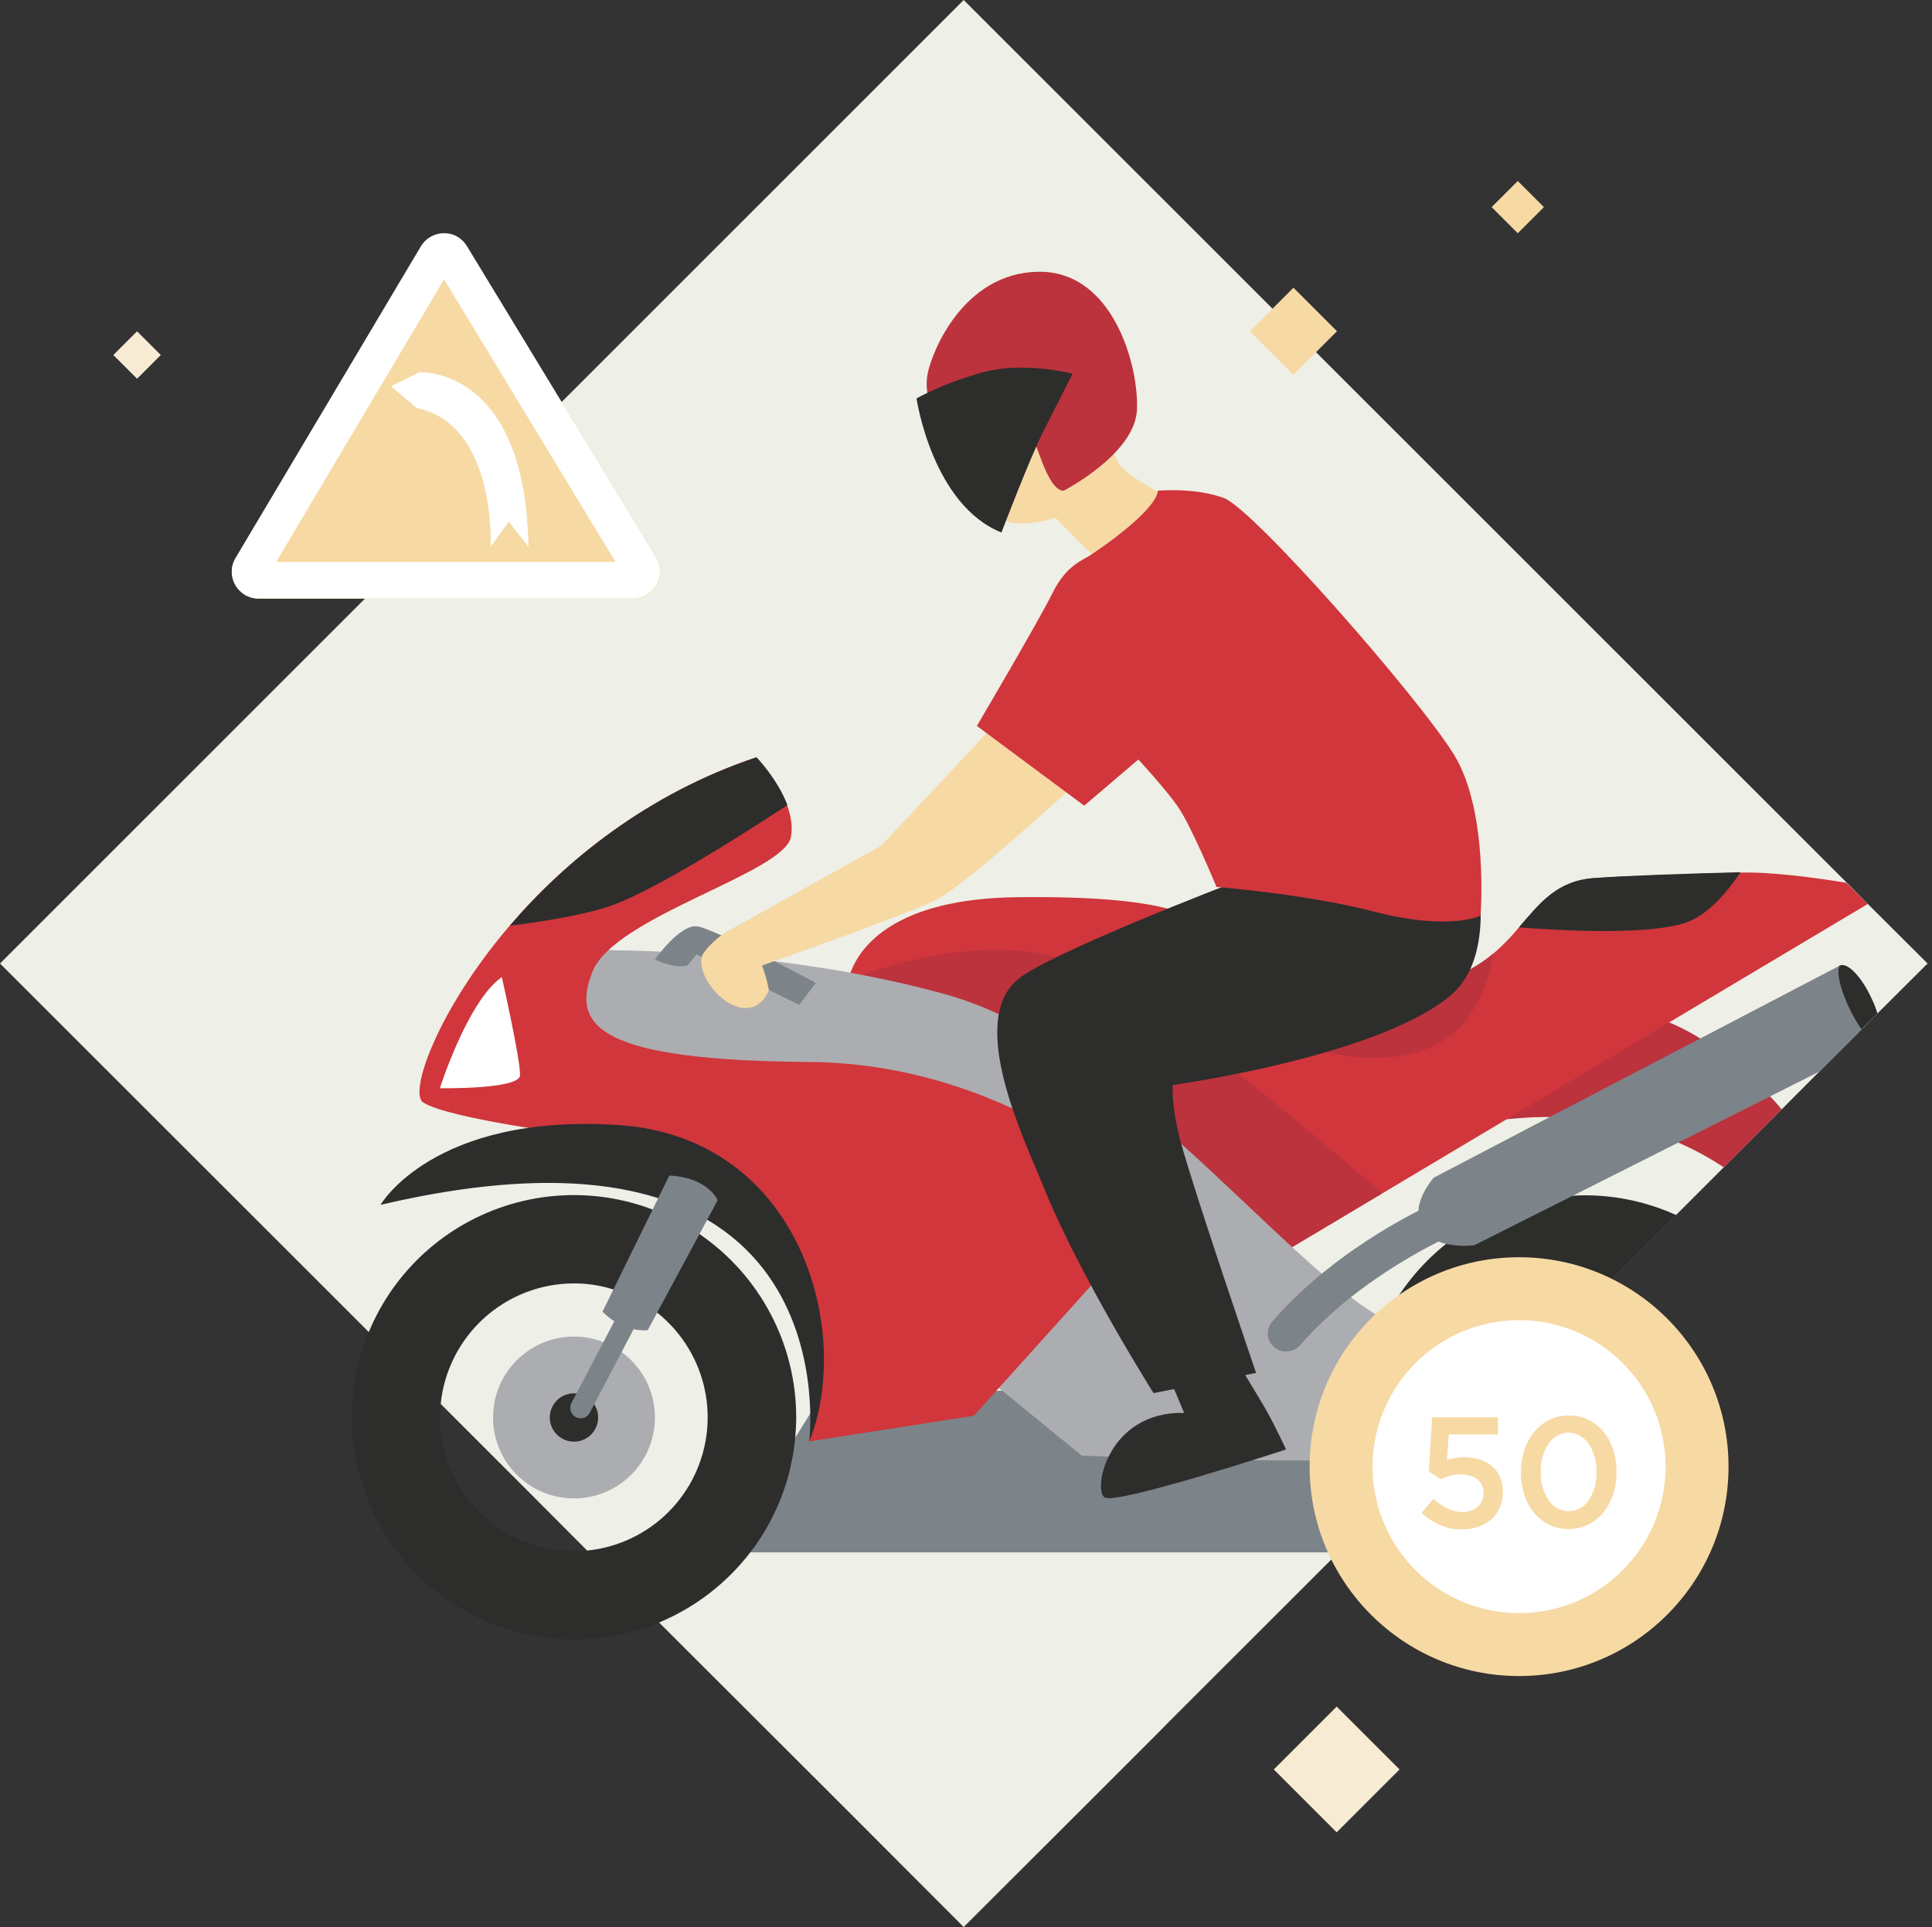
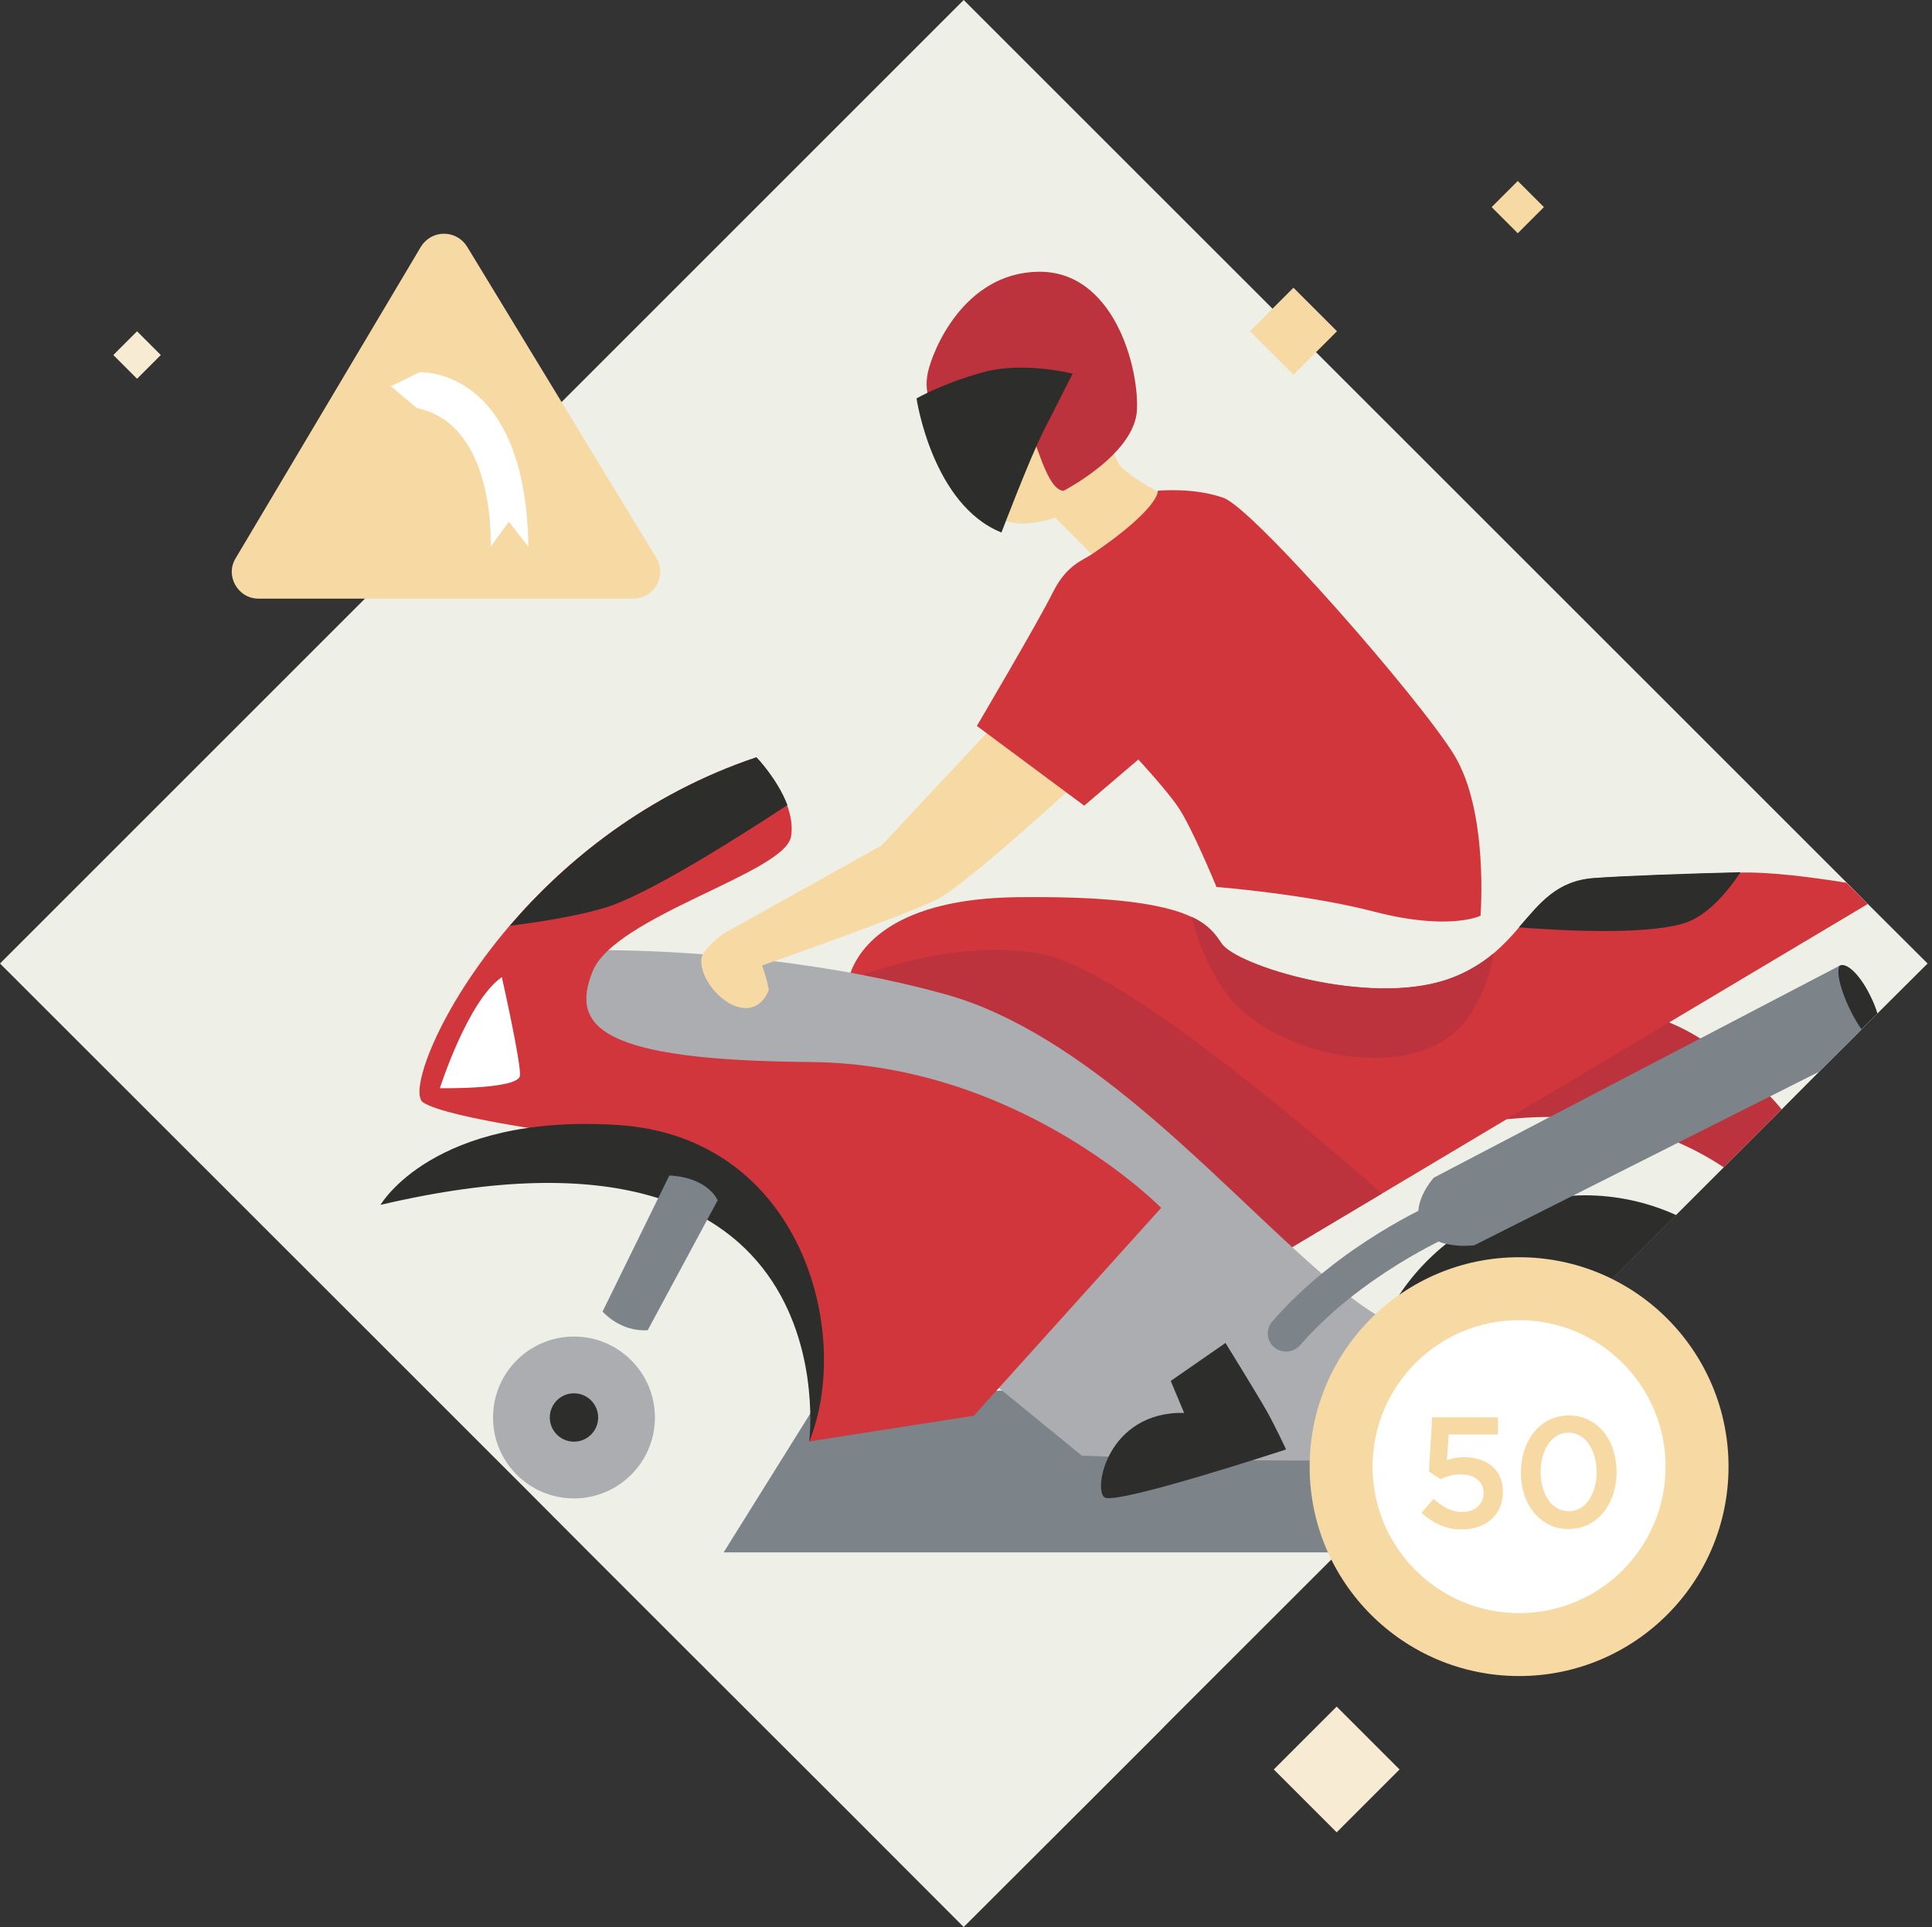
<svg xmlns="http://www.w3.org/2000/svg" width="418" height="417" viewBox="0 0 418 417" fill="none">
  <rect x="0" y="0" width="418" height="417" fill="#333333" stroke="none" />
  <g clip-path="url(#clip0_303_162)">
    <path d="M417.043 208.5L406.19 219.31L402.774 222.769L393.694 231.806L385.479 240.065L377.782 247.761L350.195 275.348L347.385 278.159L346.044 279.499L333.851 291.692L253.209 372.291L250.658 374.885L234.962 390.581L208.5 417L182.989 391.446L149.435 357.935L142.647 351.147L127.037 335.537L113.374 321.83L79.82 288.277L0 208.5L208.5 0L399.488 190.945L404.115 195.615L417.043 208.5Z" fill="#EEEFE6" />
    <path d="M328.381 39.161L322.725 44.817L328.381 50.473L334.037 44.817L328.381 39.161Z" fill="#F7D9A4" />
    <path d="M289.196 369.302L275.59 382.907L289.196 396.513L302.801 382.907L289.196 369.302Z" fill="#F7EBD4" />
    <path d="M29.654 71.69L24.518 76.827L29.654 81.963L34.791 76.827L29.654 71.69Z" fill="#F7EBD4" />
    <path d="M279.847 62.261L270.43 71.678L279.847 81.095L289.264 71.678L279.847 62.261Z" fill="#F7D9A4" />
    <path d="M385.478 240.065L377.781 247.761L372.938 252.604C369.817 250.529 366.518 248.735 363.08 247.242C354.315 243.527 344.883 241.643 335.363 241.708C333.029 241.708 330.607 241.794 328.143 242.01C327.407 242.054 326.716 242.14 326.067 242.183C280.147 245.21 363.988 210.532 363.988 210.532L360.399 220.953C360.399 220.953 360.659 221.039 361.177 221.256C363.517 222.238 365.773 223.41 367.923 224.758C373.514 228.213 378.593 232.434 383.013 237.297C383.835 238.119 384.656 239.07 385.478 240.065Z" fill="#BC333D" />
    <path d="M333.851 291.692L327.754 297.789C327.927 297.53 328.1 297.227 328.273 296.968C329.708 294.809 331.616 293.006 333.851 291.692V291.692Z" fill="#ACADB1" />
    <path d="M342.801 258.658C341.937 258.658 341.115 258.701 340.25 258.744C330.265 259.289 320.699 262.931 312.88 269.165C307.242 273.648 302.683 279.34 299.539 285.821C296.396 292.302 294.749 299.407 294.719 306.61V306.61V306.783C294.706 309.743 294.981 312.697 295.541 315.604C295.627 316.166 295.757 316.685 295.887 317.204C296.61 320.427 297.653 323.57 299 326.587L314.22 311.366C313.973 309.851 313.857 308.318 313.874 306.783C313.887 299.103 316.943 291.742 322.373 286.312C327.804 280.881 335.165 277.825 342.845 277.813C344.379 277.817 345.911 277.933 347.428 278.159L350.239 275.348L362.648 262.938C356.415 260.107 349.647 258.648 342.801 258.658V258.658Z" fill="#2D2D2C" />
    <path d="M124.184 324.252C133.855 324.252 141.696 316.411 141.696 306.74C141.696 297.068 133.855 289.228 124.184 289.228C114.512 289.228 106.672 297.068 106.672 306.74C106.672 316.411 114.512 324.252 124.184 324.252Z" fill="#ACADB1" />
    <path d="M124.183 311.972C127.073 311.972 129.415 309.629 129.415 306.74C129.415 303.85 127.073 301.508 124.183 301.508C121.294 301.508 118.951 303.85 118.951 306.74C118.951 309.629 121.294 311.972 124.183 311.972Z" fill="#2D2D2C" />
    <path d="M156.568 335.926L176.718 303.627L247.111 298.827L302.069 307.777L289.572 335.926H156.568Z" fill="#7C8389" />
    <path d="M404.114 195.615L361.178 221.212L326.068 242.14L298.956 258.312L279.629 269.813L277.639 270.981L271.629 274.57L266.7 282.223L265.187 284.601L245.599 267.651L221.645 246.94L208.673 235.698L183.248 213.689C183.272 213.161 183.359 212.639 183.507 212.132C183.637 211.656 183.81 211.094 184.026 210.446C186.059 204.954 193.453 194.404 220.347 194.145C236.605 193.972 246.464 195.009 252.734 196.652C254.474 197.075 256.169 197.669 257.793 198.425C261.554 200.198 263.025 202.274 264.279 204.176C267.349 208.932 295.886 217.84 313.052 212.002C314.785 211.413 316.463 210.675 318.068 209.797C319.869 208.822 321.565 207.663 323.127 206.338C325.109 204.618 326.945 202.738 328.619 200.717C333.159 195.485 336.791 190.599 344.963 190.037C352.184 189.518 365.156 189.129 376.571 188.826C383.273 188.653 392.57 189.907 399.488 191.031L404.114 195.615Z" fill="#D0363B" />
    <path d="M376.572 188.74C373.112 193.928 368.788 198.598 363.859 199.939C355.298 202.274 338.564 201.452 328.619 200.674C333.159 195.442 336.791 190.556 344.964 189.994C352.185 189.475 365.156 189.042 376.572 188.74Z" fill="#2D2D2C" />
    <path d="M323.128 206.295C322.403 211.157 320.6 215.796 317.852 219.872C308.599 233.622 283.174 230.163 270.116 219.872C263.328 214.51 259.695 205.646 257.793 198.382C261.555 200.155 263.025 202.23 264.279 204.133C267.349 208.889 295.844 217.796 313.053 211.959C316.74 210.728 320.16 208.806 323.128 206.295V206.295Z" fill="#BC333D" />
    <path d="M299 258.268L277.726 270.981L183.248 213.689C183.299 213.164 183.385 212.644 183.507 212.132C192.285 208.716 208.37 203.83 224.109 206.165C241.578 208.673 283.131 244.389 299 258.268Z" fill="#BC333D" />
    <path d="M406.19 219.31L402.774 222.726L401.995 223.504C400.812 222.03 399.81 220.418 399.012 218.704C396.936 214.164 396.461 209.927 397.931 209.019L398.061 208.932C399.704 208.197 402.73 211.311 404.892 215.98C405.422 217.05 405.856 218.164 406.19 219.31V219.31Z" fill="#2D2D2C" />
    <path d="M328.489 297.011L311.625 313.874C304.404 313.917 298.826 314.177 297.918 314.955C297.667 315.118 297.389 315.235 297.097 315.301V315.301C296.708 315.388 296.189 315.474 295.54 315.561C291.13 316.079 281.531 316.123 271.153 315.993C259.565 315.82 247.026 315.431 239.891 315.215L234.054 314.998L216.845 300.946L216.153 300.384L166.514 259.868L152.721 248.626L125.566 226.444V205.603C125.566 205.603 127.858 205.56 131.879 205.603C134.776 205.646 138.625 205.733 143.122 205.949C145.889 206.079 148.872 206.252 152.072 206.511C154.796 206.727 157.65 206.943 160.633 207.246L164.266 207.635C165.26 207.765 166.255 207.851 167.292 207.981C167.422 207.981 167.552 208.024 167.682 208.024C172.913 208.673 178.405 209.495 184.026 210.489L186.707 211.008C192.587 212.132 198.598 213.516 204.521 215.159C208.499 216.273 212.375 217.719 216.11 219.483C230.076 225.969 243.307 236.476 255.457 247.415C264.062 255.155 272.191 263.111 279.628 269.943C281.833 271.932 283.952 273.878 286.028 275.651C288.189 277.51 290.265 279.196 292.297 280.753C294.613 282.541 297.055 284.159 299.605 285.596C299.616 285.596 299.627 285.6 299.635 285.608C299.643 285.616 299.648 285.627 299.648 285.639C305.268 288.679 311.107 291.295 317.117 293.465C320.922 294.849 324.64 296.06 328.229 297.141C328.359 296.968 328.445 297.011 328.489 297.011Z" fill="#ACADB1" />
    <path d="M251.221 261.382L210.706 306.351L175.033 311.928C175.033 311.928 185.843 275.564 155.23 257.706L145.457 252.604C145.457 252.604 89.506 242.875 127.254 245.945C127.254 245.945 97.029 242.183 91.538 238.551C88.425 236.519 94.565 218.704 110.261 200.328C122.324 186.232 140.053 171.79 163.618 163.877C163.618 163.877 168.201 168.633 170.277 174.211C171.098 176.46 171.531 178.795 171.142 181.043C169.758 188.956 133.048 198.209 128.205 210.23C123.362 222.25 129.935 229.471 175.249 229.817C220.694 230.163 251.221 261.382 251.221 261.382Z" fill="#D0363B" />
    <path d="M170.362 174.211C160.417 180.74 140.138 193.712 130.712 196.479C124.745 198.252 116.918 199.506 110.303 200.328C122.367 186.232 140.095 171.79 163.66 163.877C163.703 163.877 168.243 168.633 170.362 174.211Z" fill="#2D2D2C" />
    <path d="M402.773 222.769L393.693 231.849L382.97 237.254L363.036 247.286L340.206 258.787L318.976 269.467C316.926 269.707 314.851 269.604 312.836 269.165C312.274 269.038 311.725 268.864 311.192 268.646C309.376 267.911 307.733 266.57 307.085 264.322C306.863 263.565 306.79 262.772 306.869 261.987C307.128 258.268 310.198 254.853 310.198 254.853L335.32 241.708L367.879 224.715L397.931 209.019L398.06 208.932C396.763 210.835 399.703 218.488 402.773 222.769Z" fill="#7C8389" />
-     <path d="M151.338 267.046C145.44 262.998 138.712 260.318 131.646 259.202C124.58 258.086 117.354 258.563 110.495 260.598C103.637 262.633 97.32 266.174 92.005 270.963C86.691 275.751 82.513 281.667 79.777 288.277C77.337 294.11 76.088 300.373 76.102 306.696C76.119 319.443 81.19 331.663 90.204 340.677C99.217 349.69 111.437 354.761 124.184 354.779C130.507 354.793 136.77 353.543 142.604 351.103C150.408 347.845 157.221 342.597 162.364 335.883C167.879 328.695 171.238 320.087 172.05 311.064C172.179 309.637 172.266 308.167 172.266 306.696C172.26 298.885 170.351 291.192 166.704 284.284C163.058 277.375 157.784 271.459 151.338 267.046V267.046ZM127.038 335.537C126.086 335.624 125.135 335.667 124.184 335.667C116.503 335.659 109.139 332.604 103.708 327.173C98.276 321.742 95.222 314.377 95.213 306.696C95.213 305.745 95.257 304.794 95.343 303.843C96.056 296.696 99.397 290.068 104.717 285.244C110.037 280.419 116.958 277.74 124.141 277.726C127.03 277.714 129.904 278.152 132.659 279.023C139.05 280.99 144.564 285.108 148.266 290.677C151.967 296.247 153.628 302.925 152.966 309.58C152.304 316.234 149.36 322.455 144.635 327.186C139.909 331.917 133.691 334.868 127.038 335.537V335.537Z" fill="#2D2D2C" />
-     <path d="M125.609 306.913C125.248 306.909 124.892 306.82 124.572 306.653C124.049 306.373 123.657 305.899 123.479 305.334C123.302 304.768 123.352 304.155 123.62 303.627L134.171 283.52C134.454 283.008 134.927 282.626 135.488 282.458C136.049 282.289 136.653 282.346 137.172 282.617C137.692 282.888 138.084 283.351 138.267 283.908C138.449 284.464 138.407 285.07 138.149 285.596L127.598 305.702C127.414 306.07 127.129 306.379 126.777 306.593C126.426 306.807 126.021 306.918 125.609 306.913V306.913Z" fill="#7C8389" />
    <path d="M95.17 235.481C95.17 235.481 101.18 216.586 108.574 211.44C108.574 211.44 112.682 229.644 112.509 232.714C112.336 235.784 95.17 235.481 95.17 235.481Z" fill="white" />
    <path d="M82.328 260.733C82.328 260.733 93.7 240.929 133.567 243.437C173.433 245.945 184.589 288.493 175.076 311.972C175.076 311.972 184.719 236.649 82.328 260.733Z" fill="#2D2D2C" />
    <path d="M144.809 254.377L130.367 283.823C130.367 283.823 134.215 288.277 140.139 287.844L155.273 259.739C155.273 259.739 153.284 254.809 144.809 254.377Z" fill="#7C8389" />
    <path d="M278.245 292.471C277.295 292.471 276.376 292.134 275.651 291.519C275.258 291.184 274.936 290.774 274.704 290.313C274.471 289.852 274.333 289.349 274.297 288.834C274.26 288.319 274.327 287.801 274.493 287.312C274.658 286.823 274.92 286.372 275.262 285.985C289.617 269.381 309.94 260.517 310.804 260.128C311.283 259.914 311.799 259.797 312.323 259.785C312.847 259.773 313.368 259.865 313.856 260.055C314.344 260.246 314.79 260.532 315.166 260.897C315.543 261.262 315.843 261.697 316.049 262.179C316.256 262.661 316.364 263.179 316.369 263.703C316.373 264.227 316.273 264.747 316.075 265.232C315.876 265.717 315.583 266.158 315.213 266.529C314.843 266.899 314.402 267.193 313.918 267.392C313.615 267.522 294.33 275.997 281.229 291.174C280.843 291.577 280.38 291.9 279.868 292.123C279.355 292.346 278.804 292.464 278.245 292.471V292.471Z" fill="#7C8389" />
-     <path d="M266.311 191.204C266.311 191.204 226.747 206.381 220.175 211.959C209.192 221.256 221.688 246.68 225.623 256.452C233.319 275.737 249.577 301.465 249.577 301.465L271.759 297.097C271.759 297.097 258.441 258.096 255.501 247.286C253.382 239.589 253.728 234.789 253.728 234.789C253.728 234.789 298.092 228.693 313.831 215.418C329.57 202.144 311.928 162.623 311.928 162.623L266.311 191.204Z" fill="#2D2D2C" />
    <path d="M252.821 107.666C252.821 107.666 243.697 103.083 241.968 100.229C240.238 97.375 234.314 77.182 234.314 77.182C234.314 77.182 208.371 77.831 208.674 84.273C208.976 90.716 209.884 94.737 209.452 97.202C209.019 99.667 207.074 101.785 208.155 102.304C209.236 102.823 211.787 103.255 212.349 103.947C212.911 104.639 213.473 111.384 217.754 112.811C222.035 114.238 228.347 112.033 228.347 112.033L236.217 119.989L252.821 107.666Z" fill="#F7D9A4" />
-     <path d="M141.695 207.635C141.695 207.635 147.1 199.939 150.862 200.457C154.624 200.976 176.503 212.694 176.503 212.694L172.914 217.451L150.689 206.511L148.743 208.932C148.743 208.932 146.279 209.754 141.695 207.635Z" fill="#7C8389" />
    <path d="M230.119 106.196C230.119 106.196 245.555 98.283 245.988 88.684C246.42 79.085 240.756 58.503 224.584 58.806C208.413 59.108 201.667 76.058 200.716 80.771C199.765 85.484 201.624 91.148 207.591 89.505C213.558 87.862 219.957 87.776 222.076 91.365C224.195 94.954 226.443 106.109 230.119 106.196Z" fill="#BC333D" />
    <path d="M216.672 115.233C216.672 115.233 222.855 98.975 225.838 93.138C228.822 87.3 232.065 80.858 232.065 80.858C232.065 80.858 221.514 78.133 212.694 80.555C203.873 82.976 198.295 86.219 198.295 86.219C198.295 86.219 201.668 109.223 216.672 115.233Z" fill="#2D2D2C" />
    <path d="M233.06 169.325L220.218 151.424L190.686 182.989L158.127 201.149C155.878 202.144 152.03 205.603 151.771 207.333C151.165 211.743 156.657 218.315 161.543 218.142C165.131 218.013 166.342 214.208 166.342 214.208C166.01 212.409 165.518 210.643 164.872 208.932C165.218 208.803 196.61 197.82 202.966 194.49C209.409 191.118 233.06 169.325 233.06 169.325Z" fill="#F7D9A4" />
    <path d="M250.485 106.196C250.485 106.196 258.311 105.417 264.754 107.752C271.197 110.087 307.085 151.078 314.609 163.358C322.133 175.638 320.317 198.166 320.317 198.166C320.317 198.166 313.615 201.495 297.4 197.301C282.612 193.453 263.197 191.939 263.197 191.939C263.197 191.939 257.836 178.924 254.896 174.644C252.258 170.795 246.291 164.353 246.291 164.353L234.573 174.341L211.354 157.088C211.354 157.088 224.758 134.345 227.741 128.291C230.725 122.238 234.314 121.243 236.216 119.946C251.22 109.741 250.485 106.196 250.485 106.196Z" fill="#D0363B" />
    <path d="M265.143 290.611C265.143 290.611 271.931 301.594 273.92 305.097C275.909 308.599 278.244 313.658 278.244 313.658C278.244 313.658 241.534 325.722 238.983 324.035C236.432 322.349 239.675 305.399 256.192 305.745L253.295 298.827L265.143 290.611Z" fill="#2D2D2C" />
    <path d="M50.978 120.811L91.061 53.401C91.58 52.542 92.311 51.831 93.183 51.337C94.055 50.842 95.04 50.58 96.043 50.576C97.046 50.571 98.034 50.825 98.91 51.312C99.787 51.799 100.524 52.503 101.05 53.357L141.997 120.724C142.528 121.61 142.815 122.62 142.827 123.653C142.839 124.685 142.576 125.702 142.066 126.6C141.556 127.497 140.816 128.243 139.922 128.76C139.029 129.278 138.014 129.549 136.981 129.545H55.994C51.497 129.588 48.644 124.616 50.978 120.811Z" fill="#F7D9A4" />
-     <path d="M96.078 60.449L133.178 121.589H59.757L96.078 60.449ZM96.078 50.46C95.066 50.459 94.071 50.721 93.192 51.222C92.312 51.722 91.578 52.443 91.062 53.314L50.98 120.724C50.449 121.607 50.164 122.615 50.153 123.645C50.142 124.674 50.405 125.688 50.916 126.583C51.427 127.477 52.167 128.218 53.059 128.732C53.952 129.245 54.966 129.51 55.995 129.502H136.939C137.97 129.5 138.981 129.226 139.872 128.707C140.762 128.188 141.499 127.443 142.008 126.548C142.518 125.652 142.781 124.637 142.772 123.607C142.762 122.577 142.481 121.567 141.955 120.681L101.008 53.271C100.509 52.407 99.79 51.692 98.924 51.198C98.057 50.704 97.075 50.45 96.078 50.46V50.46Z" fill="white" />
    <path d="M84.576 83.582L90.759 80.555C90.759 80.555 113.719 79.214 114.325 118.303L110.087 112.898L106.153 118.303C106.153 118.303 107.45 91.84 90.154 88.295L84.576 83.582Z" fill="white" />
    <path d="M328.662 362.691C353.689 362.691 373.977 342.403 373.977 317.377C373.977 292.35 353.689 272.062 328.662 272.062C303.636 272.062 283.348 292.35 283.348 317.377C283.348 342.403 303.636 362.691 328.662 362.691Z" fill="#F7D9A4" />
    <path d="M328.663 349.071C346.168 349.071 360.358 334.881 360.358 317.377C360.358 299.872 346.168 285.682 328.663 285.682C311.159 285.682 296.969 299.872 296.969 317.377C296.969 334.881 311.159 349.071 328.663 349.071Z" fill="white" />
    <path d="M309.852 306.696H324.078V310.415H313.441L313.052 315.993C313.608 315.769 314.189 315.61 314.782 315.517C315.465 315.384 316.161 315.326 316.857 315.344C317.956 315.341 319.049 315.502 320.1 315.82C321.061 316.105 321.957 316.575 322.738 317.204C323.5 317.835 324.107 318.634 324.51 319.539C324.965 320.588 325.187 321.724 325.159 322.868C325.174 324.011 324.953 325.144 324.51 326.197C324.099 327.17 323.479 328.041 322.694 328.749C321.871 329.47 320.917 330.028 319.884 330.392C318.729 330.784 317.515 330.974 316.295 330.954C314.614 330.976 312.948 330.637 311.409 329.959C309.988 329.32 308.686 328.442 307.561 327.365L310.155 324.338C311.031 325.167 312.021 325.866 313.095 326.414C314.077 326.904 315.155 327.17 316.252 327.192C317.489 327.247 318.704 326.847 319.668 326.068C320.097 325.693 320.436 325.226 320.661 324.702C320.886 324.178 320.989 323.61 320.965 323.041C320.99 322.486 320.882 321.933 320.649 321.429C320.415 320.924 320.064 320.484 319.624 320.144C318.716 319.409 317.549 319.063 316.035 319.063C315.232 319.049 314.431 319.151 313.657 319.366C312.974 319.551 312.308 319.797 311.668 320.101L309.16 318.458L309.852 306.696Z" fill="#F7D9A4" />
    <path d="M349.027 323.344C348.559 324.77 347.842 326.102 346.909 327.278C346.019 328.387 344.897 329.287 343.623 329.916C342.292 330.57 340.824 330.896 339.342 330.867C337.873 330.896 336.42 330.57 335.104 329.916C333.861 329.276 332.759 328.394 331.861 327.322C330.935 326.164 330.232 324.844 329.786 323.43C329.294 321.878 329.046 320.259 329.051 318.631C329.049 317.003 329.297 315.384 329.786 313.831C330.254 312.405 330.972 311.073 331.905 309.896C332.795 308.788 333.916 307.888 335.191 307.259C336.521 306.605 337.989 306.279 339.472 306.307C340.94 306.279 342.394 306.605 343.709 307.259C344.952 307.899 346.055 308.781 346.952 309.853C347.878 311.011 348.582 312.33 349.027 313.745C349.52 315.297 349.768 316.916 349.762 318.544C349.764 320.172 349.516 321.791 349.027 323.344V323.344ZM345.006 315.258C344.744 314.294 344.335 313.375 343.795 312.534C343.308 311.792 342.657 311.171 341.893 310.718C341.134 310.272 340.271 310.034 339.391 310.026C338.511 310.019 337.644 310.242 336.877 310.675C336.113 311.127 335.463 311.748 334.975 312.491C334.435 313.316 334.026 314.221 333.764 315.171C333.463 316.255 333.318 317.376 333.332 318.501C333.312 319.626 333.458 320.748 333.764 321.83C334.027 322.795 334.435 323.713 334.975 324.554C335.463 325.296 336.113 325.918 336.877 326.37C337.645 326.794 338.508 327.017 339.385 327.017C340.262 327.017 341.125 326.794 341.893 326.37C342.657 325.918 343.308 325.296 343.795 324.554C344.327 323.724 344.735 322.821 345.006 321.874C345.31 320.79 345.455 319.669 345.439 318.544C345.447 317.434 345.301 316.328 345.006 315.258V315.258Z" fill="#F7D9A4" />
  </g>
  <defs>
    <clipPath id="clip0_303_162">
      <rect width="417.043" height="417" fill="white" />
    </clipPath>
  </defs>
</svg>